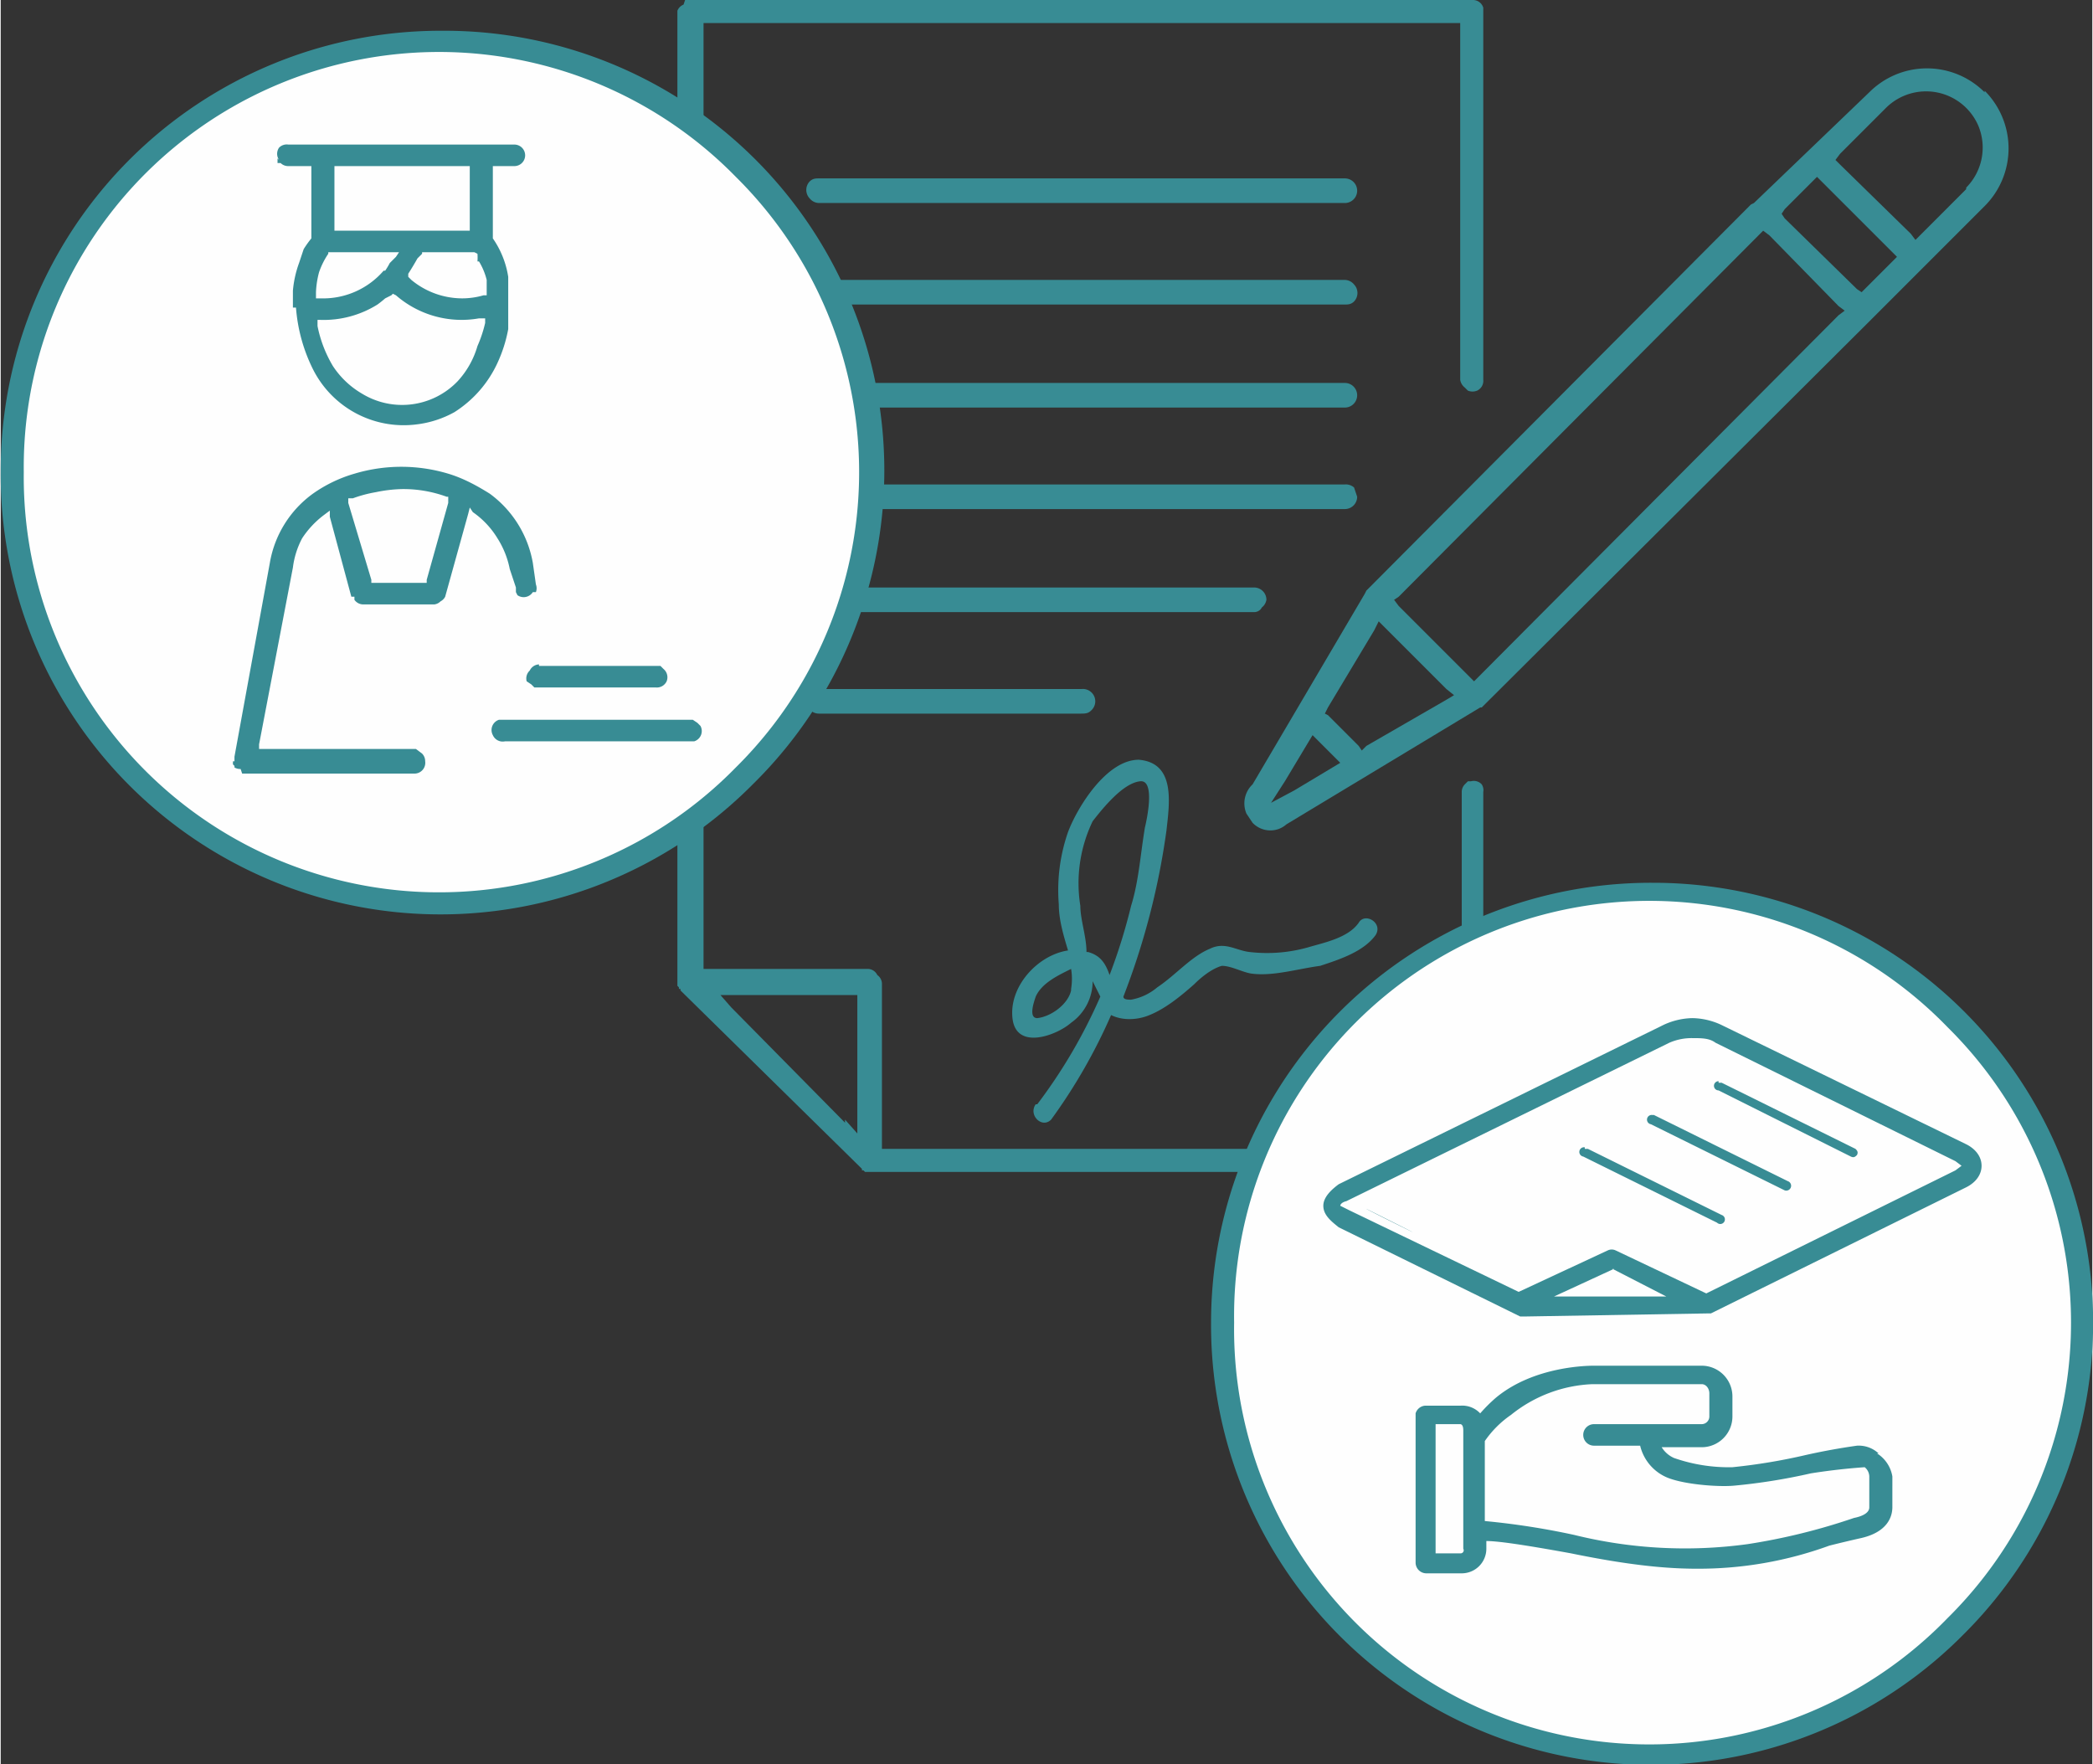
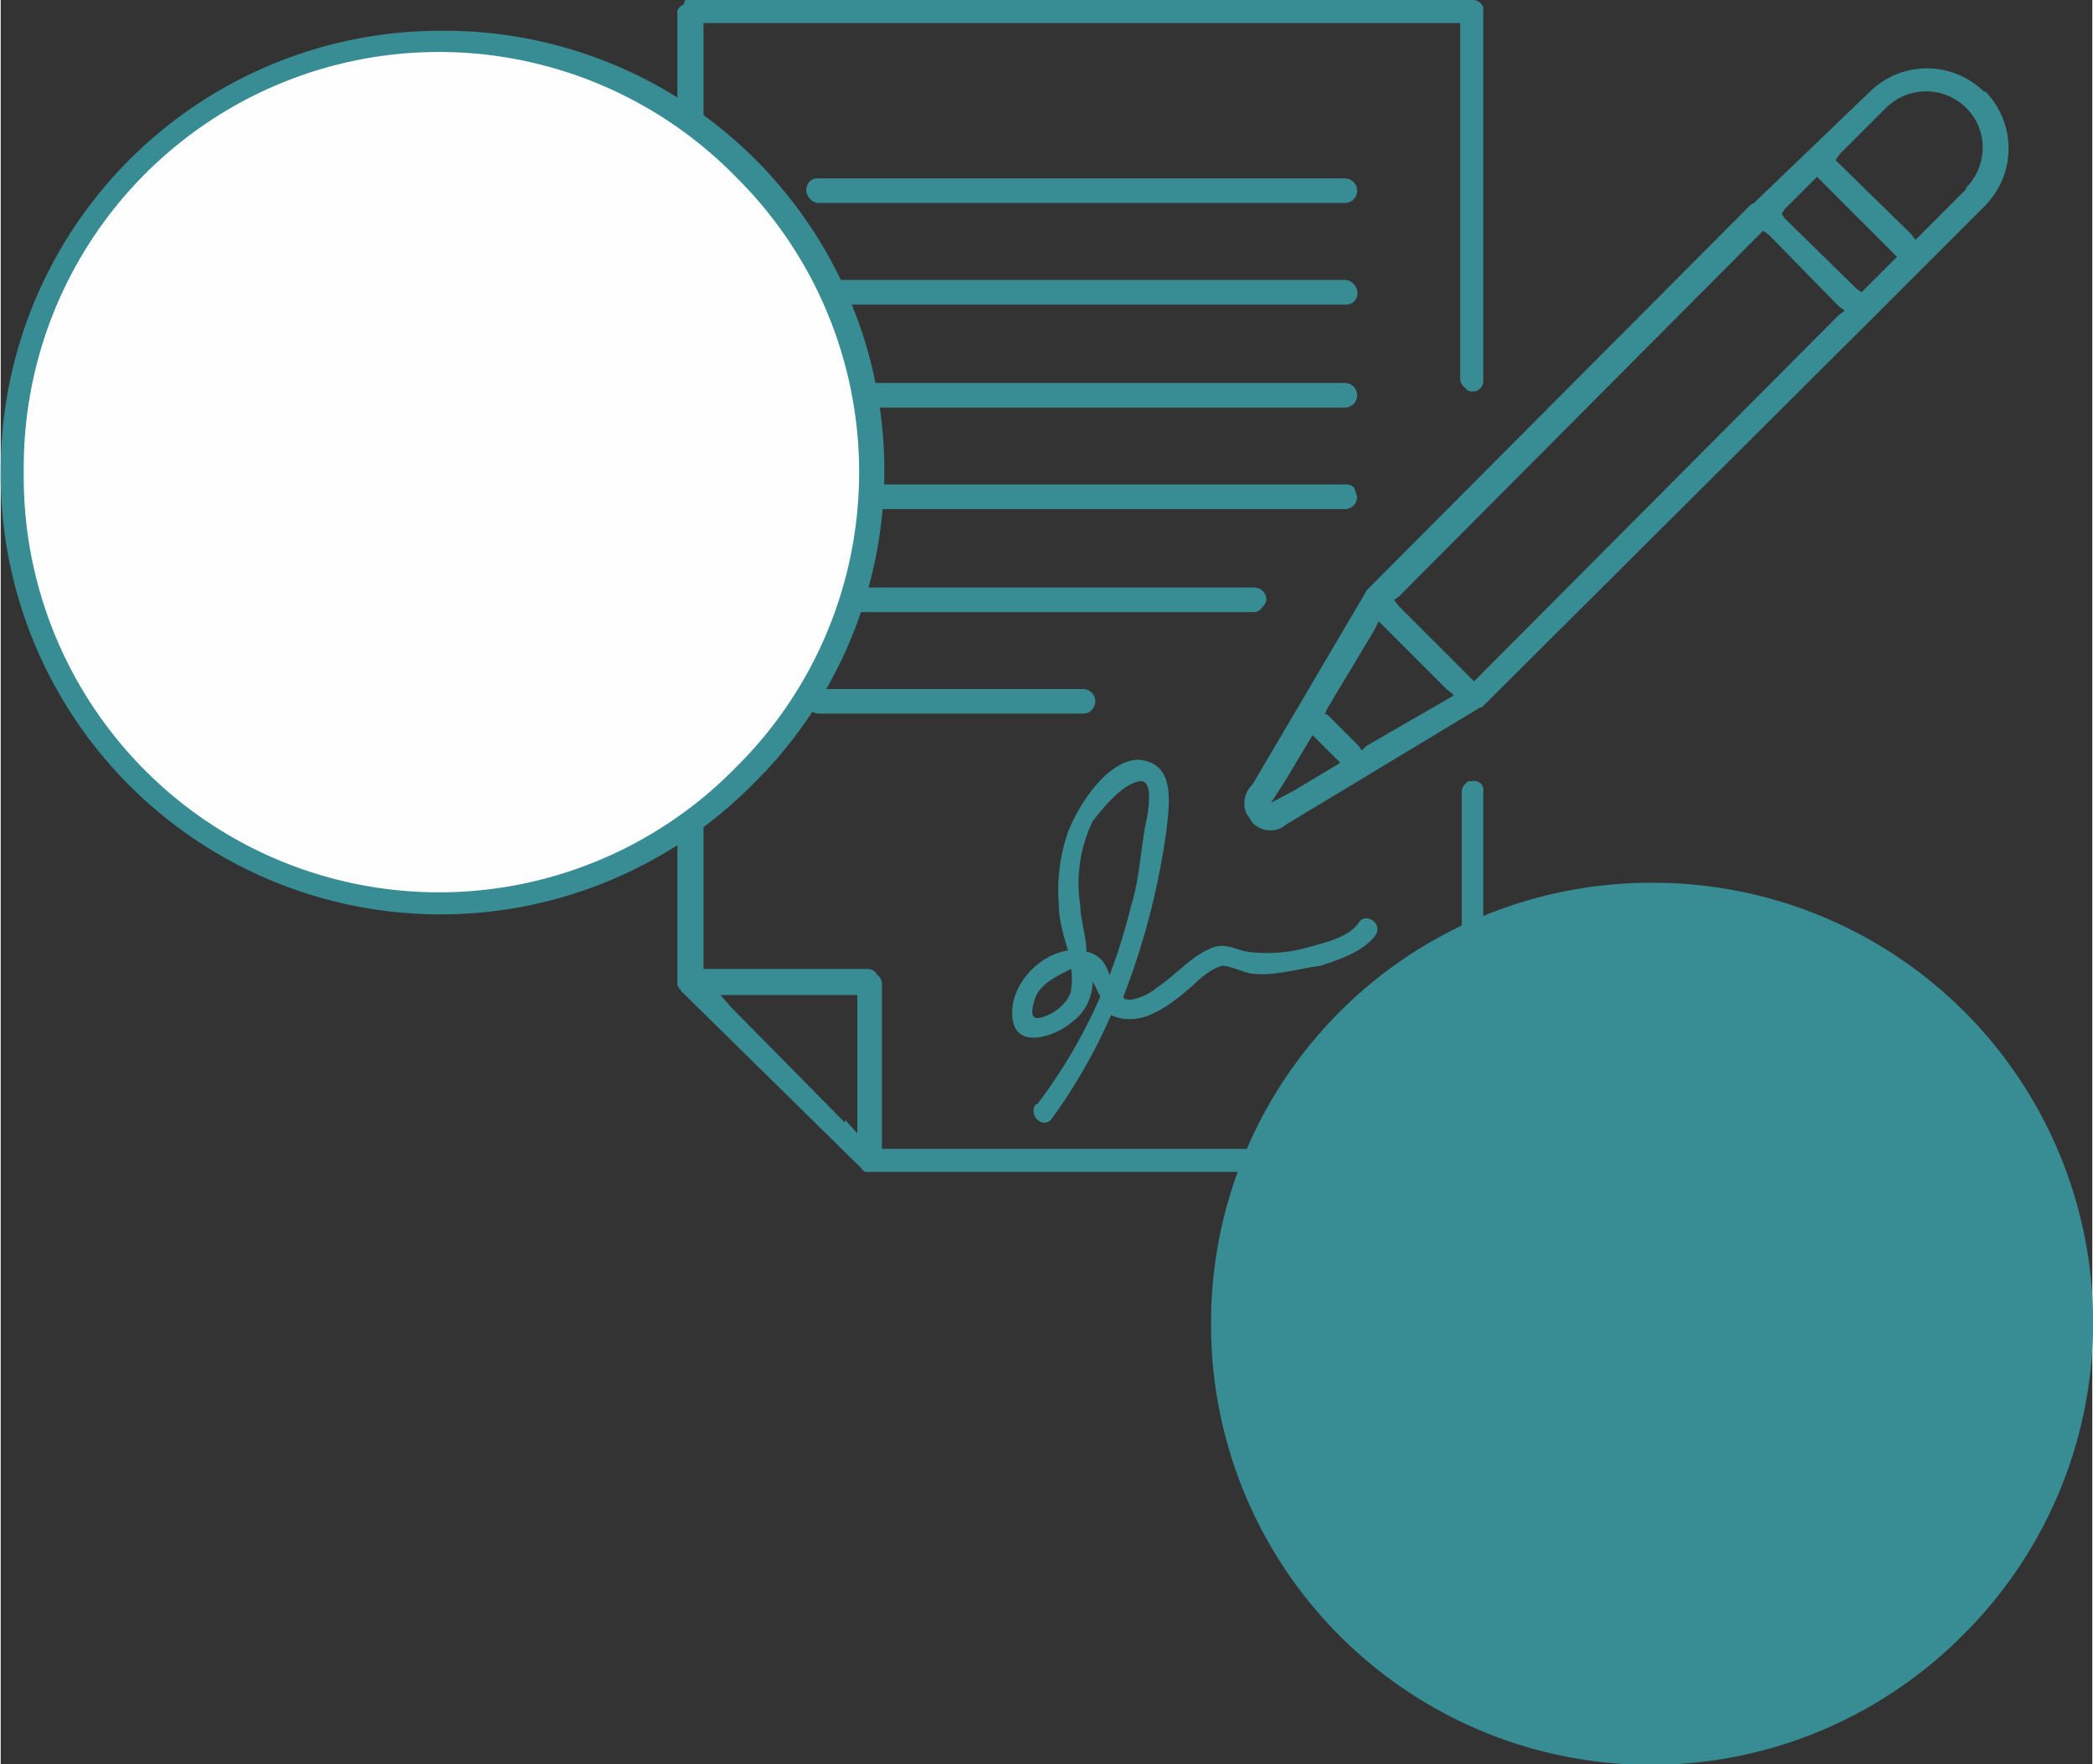
<svg xmlns="http://www.w3.org/2000/svg" width="86.625" height="73.009" viewBox="0 0 1.36 1.147" shape-rendering="geometricPrecision" text-rendering="geometricPrecision" image-rendering="optimizeQuality" fill-rule="evenodd" clip-rule="evenodd">
  <rect x="0" y="0" width="1.36" height="1.147" fill="#333333" stroke="none" />
  <defs>
    <style>.fil0,.fil1,.fil2{fill:#388c94}.fil1,.fil2{fill-rule:nonzero}.fil2{fill:#fefefe}</style>
  </defs>
  <g id="Layer_x0020_1">
    <g id="_413502728">
      <path id="_413527688" class="fil0" d="M.673.718c-.005.007.004.016.01.01A.36.36 0 0 0 .722.66C.73.664.74.663.747.66.757.656.767.648.776.64.78.636.787.63.794.628.8.628.807.632.813.633.827.635.843.63.858.628.87.624.886.619.894.608.899.6.887.593.883.6.876.61.86.613.85.616a.098.098 0 0 1-.038.003C.803.618.796.612.786.617.774.622.764.634.752.642A.036.036 0 0 1 .735.65C.733.65.73.65.73.648A.478.478 0 0 0 .758.54C.76.522.764.496.74.494.719.494.7.525.694.541a.115.115 0 0 0-.006.047c0 .01.003.02.006.03C.674.621.655.642.658.663c.003.02.029.01.038.002A.033.033 0 0 0 .71.638l.005.01a.342.342 0 0 1-.041.07zM.696.644C.694.653.683.661.674.662.668.662.672.651.673.648.677.639.688.634.696.63a.04.04 0 0 1 0 .013zm.01-.025C.706.609.702.598.702.589A.093.093 0 0 1 .71.534C.717.525.73.509.741.508c.01-.001.004.026.003.03C.741.556.74.573.735.589a.367.367 0 0 1-.014.045C.718.625.714.621.707.619z" />
      <path id="_413525648" class="fil0" d="M.957.508H.954L.952.51A.007.007 0 0 0 .95.515v.232H.573V.64A.007.007 0 0 0 .57.634.007.007 0 0 0 .564.63H.457V.015h.492v.232a.008.008 0 0 0 .003.005l.002.002a.008.008 0 0 0 .006 0A.007.007 0 0 0 .964.247v-.24-.002A.007.007 0 0 0 .957 0H.445L.444.003A.007.007 0 0 0 .44.007v.634l.001.001v.001h.001v.001L.56.76v.001h.001l.001.001H.96A.007.007 0 0 0 .964.755v-.24A.007.007 0 0 0 .963.51.007.007 0 0 0 .956.508zM.564.762zM.549.73L.475.655.468.647H.467h.09v.09L.549.728z" />
      <path id="_413500232" class="fil0" d="M.874.116H.532c-.002 0-.004 0-.006.002a.008.008 0 0 0 0 .011.008.008 0 0 0 .006.003h.342a.008.008 0 1 0 0-.016z" />
      <path id="_413521688" class="fil0" d="M.874.182H.532a.008.008 0 1 0 0 .016h.342c.002 0 .004 0 .006-.002a.008.008 0 0 0 0-.011.008.008 0 0 0-.006-.003z" />
      <path id="_413521136" class="fil0" d="M.874.249H.532a.008.008 0 0 0-.006.013.008.008 0 0 0 .006.003h.342a.008.008 0 1 0 0-.016z" />
      <path id="_413517584" class="fil0" d="M.882.323L.88.317A.008.008 0 0 0 .874.315H.532L.526.317a.008.008 0 0 0 0 .012.008.008 0 0 0 .006.002h.342A.008.008 0 0 0 .882.323z" />
      <path id="_413518664" class="fil0" d="M.823.39A.008.008 0 0 0 .815.382H.532c-.002 0-.004 0-.006.002a.008.008 0 0 0 0 .011.008.008 0 0 0 .006.003h.283C.817.398.819.397.82.395A.008.008 0 0 0 .823.39z" />
      <path id="_413502104" class="fil0" d="M.532.448a.008.008 0 1 0 0 .016h.17c.003 0 .005 0 .007-.002a.008.008 0 0 0 0-.012.008.008 0 0 0-.006-.002H.532z" />
      <path id="_413500616" class="fil0" d="M1.29.06a.053.053 0 0 0-.075 0L1.14.132l-.002.001-.25.251-.001.002L.814.51A.017.017 0 0 0 .81.529l.004.006a.016.016 0 0 0 .017.004.016.016 0 0 0 .005-.003L.962.46h.001V.46l.253-.252.074-.074a.053.053 0 0 0 0-.075zm-.083.128L1.16.142 1.158.139 1.16.136l.018-.018.003-.003.003.003.046.046.003.003L1.23.17l-.018.018L1.21.19 1.207.188zM.955.44L.909.394.906.39.909.388l.234-.235.003-.003.004.003.045.046.004.003-.004.003L.961.44.958.443.955.44zM.883.485l-.02-.02L.861.464.863.46.893.41.896.404.9.408l.04.04.005.004L.94.455l-.052.03-.003.003L.883.485zM.835.508L.85.483.853.478l.004.004.01.01.004.004-.005.003-.025.015-.015.008.009-.014zm.443-.385l-.03.03-.003.003-.003-.004-.046-.045-.003-.003L1.196.1l.03-.03a.037.037 0 0 1 .06.012.037.037 0 0 1-.008.04z" />
    </g>
    <g id="_413510624">
      <path id="_413504408" class="fil1" d="M1.074.574a.286.286 0 0 1 .202.489A.286.286 0 0 1 .787.86a.286.286 0 0 1 .287-.286z" />
-       <path id="_413514320" class="fil2" d="M1.266.668A.27.27 0 0 0 .802.86a.27.27 0 0 0 .464.192.27.27 0 0 0 0-.384z" />
    </g>
-     <path class="fil0" d="M1.221.945A.019.019 0 0 0 1.207.94a.418.418 0 0 0-.033.006.378.378 0 0 1-.048.008.108.108 0 0 1-.038-.006.018.018 0 0 1-.008-.007h.026a.02.02 0 0 0 .02-.02V.908a.02.02 0 0 0-.02-.02h-.07c-.003 0-.039 0-.064.021a.1.1 0 0 0-.01.01.016.016 0 0 0-.013-.005H.926A.007.007 0 0 0 .92.919v.097a.007.007 0 0 0 .007.007H.95a.016.016 0 0 0 .016-.016v-.005c.007 0 .022.002.055.008.039.008.063.01.082.01a.248.248 0 0 0 .086-.015A.803.803 0 0 1 1.21 1c.017-.004.02-.014.02-.02V.96A.022.022 0 0 0 1.22.945zm-.27.062a.002.002 0 0 1-.002.003H.933V.926h.016C.95.926.951.927.951.93v.078zM1.215.98c0 .001 0 .005-.01.007a.402.402 0 0 1-.069.017.3.3 0 0 1-.113-.006.49.49 0 0 0-.058-.009v-.05-.002A.066.066 0 0 1 .982.92.09.09 0 0 1 1.035.9h.071c.003 0 .005.003.005.006v.015a.005.005 0 0 1-.005.005h-.07a.007.007 0 1 0 0 .014h.03a.03.03 0 0 0 .016.02c.01.005.034.007.045.006a.385.385 0 0 0 .05-.008.409.409 0 0 1 .035-.004.008.008 0 0 1 .003.006v.018zM1.1.662a.046.046 0 0 0-.02.005L.87.77C.866.773.86.778.86.784s.005.01.01.014l.118.058h.003L1.11.854h.002l.166-.082c.006-.003.01-.008.01-.014s-.004-.011-.01-.014L1.12.667A.046.046 0 0 0 1.1.662zm0 .013c.006 0 .011 0 .015.003l.156.077.004.003-.004.003-.162.08L1.05.813a.006.006 0 0 0-.005 0L.987.84.877.787.871.784s0-.002.004-.003l.21-.103A.036.036 0 0 1 1.1.675zm.017.028a.003.003 0 0 0 0 .006l.086.043c.002.001.003 0 .004-.001.001-.002 0-.003-.001-.004L1.119.704h-.002zm-.043.022a.003.003 0 0 0-.001.006l.087.043a.003.003 0 1 0 .002-.006L1.075.725h-.001zM1.03.746a.003.003 0 0 0-.001.006l.087.043A.003.003 0 1 0 1.119.79L1.032.747H1.03zm-.142.04c.068.034-.001 0 0 0zm.16.039l.035.018H1.01l.039-.018z" />
    <g id="_413513864">
      <path id="_413523080" class="fil1" d="M.287.02a.286.286 0 0 1 .202.49A.286.286 0 0 1 0 .306.286.286 0 0 1 .287.02z" />
      <path id="_413501648" class="fil2" d="M.478.115a.27.27 0 0 0-.463.192.27.27 0 0 0 .463.192.27.27 0 0 0 0-.384z" />
-       <path id="_413509472" class="fil0" d="M.277.377l.014-.05V.323L.29.323A.082.082 0 0 0 .261.318.093.093 0 0 0 .244.32a.085.085 0 0 0-.015.004H.226v.003l.015.05v.002H.277V.377zM.205.19v.004h.003A.052.052 0 0 0 .249.176H.25A.048.048 0 0 0 .253.171L.257.167.259.164H.213v.001a.051.051 0 0 0-.006.012.059.059 0 0 0-.002.013zM.217.11V.15H.305V.108H.217V.11zM.31.17A.035.035 0 0 0 .31.165L.308.164H.274v.001L.271.168a.211.211 0 0 1-.006.01L.265.18l.002.002A.052.052 0 0 0 .3.194.05.05 0 0 0 .314.192h.002V.189.182A.043.043 0 0 0 .311.17zm0 .055A.083.083 0 0 0 .315.21V.207H.311A.065.065 0 0 1 .257.192L.255.191.254.192.25.194a.07.07 0 0 1-.005.004.066.066 0 0 1-.037.01H.206v.004a.082.082 0 0 0 .01.026.057.057 0 0 0 .019.018.05.05 0 0 0 .062-.008A.057.057 0 0 0 .31.225zM.181.104a.007.007 0 0 1 0-.008.007.007 0 0 1 .006-.002h.147a.007.007 0 0 1 0 .014H.32V.155A.06.06 0 0 1 .33.18L.33.19.33.214a.092.092 0 0 1-.007.022.075.075 0 0 1-.028.032.067.067 0 0 1-.025.008.066.066 0 0 1-.067-.036A.108.108 0 0 1 .192.2H.19V.189A.07.07 0 0 1 .194.171L.197.162A.064.064 0 0 1 .202.155V.108H.187A.007.007 0 0 1 .182.106H.18V.103zM.35.433h.079l.002.002a.007.007 0 0 1 .002.008.007.007 0 0 1-.007.004H.347L.345.445.342.443A.007.007 0 0 1 .344.436.007.007 0 0 1 .35.432zM.152.495V.492L.175.366A.07.07 0 0 1 .203.321.09.09 0 0 1 .23.308a.106.106 0 0 1 .061 0c.01.003.019.008.027.013a.071.071 0 0 1 .028.045L.348.38a.007.007 0 0 1 0 .005H.346a.007.007 0 0 1-.004.003.007.007 0 0 1-.006-.001L.335.385V.382L.331.37a.058.058 0 0 0-.008-.02.056.056 0 0 0-.016-.017L.305.33.304.334.289.388a.007.007 0 0 1-.003.003.007.007 0 0 1-.004.002H.236A.007.007 0 0 1 .23.39L.23.39V.388H.228L.214.336V.332L.21.335A.06.06 0 0 0 .196.35.055.055 0 0 0 .19.369L.168.484v.003H.27L.274.49a.007.007 0 0 1 .002.005.007.007 0 0 1-.007.008h-.11-.002L.156.5A.007.007 0 0 1 .152.499V.498L.151.497V.495zM.455.472a.007.007 0 0 1-.004.01H.328A.007.007 0 0 1 .32.478a.007.007 0 0 1 .004-.01h.126L.453.47l.002.002z" />
    </g>
  </g>
</svg>